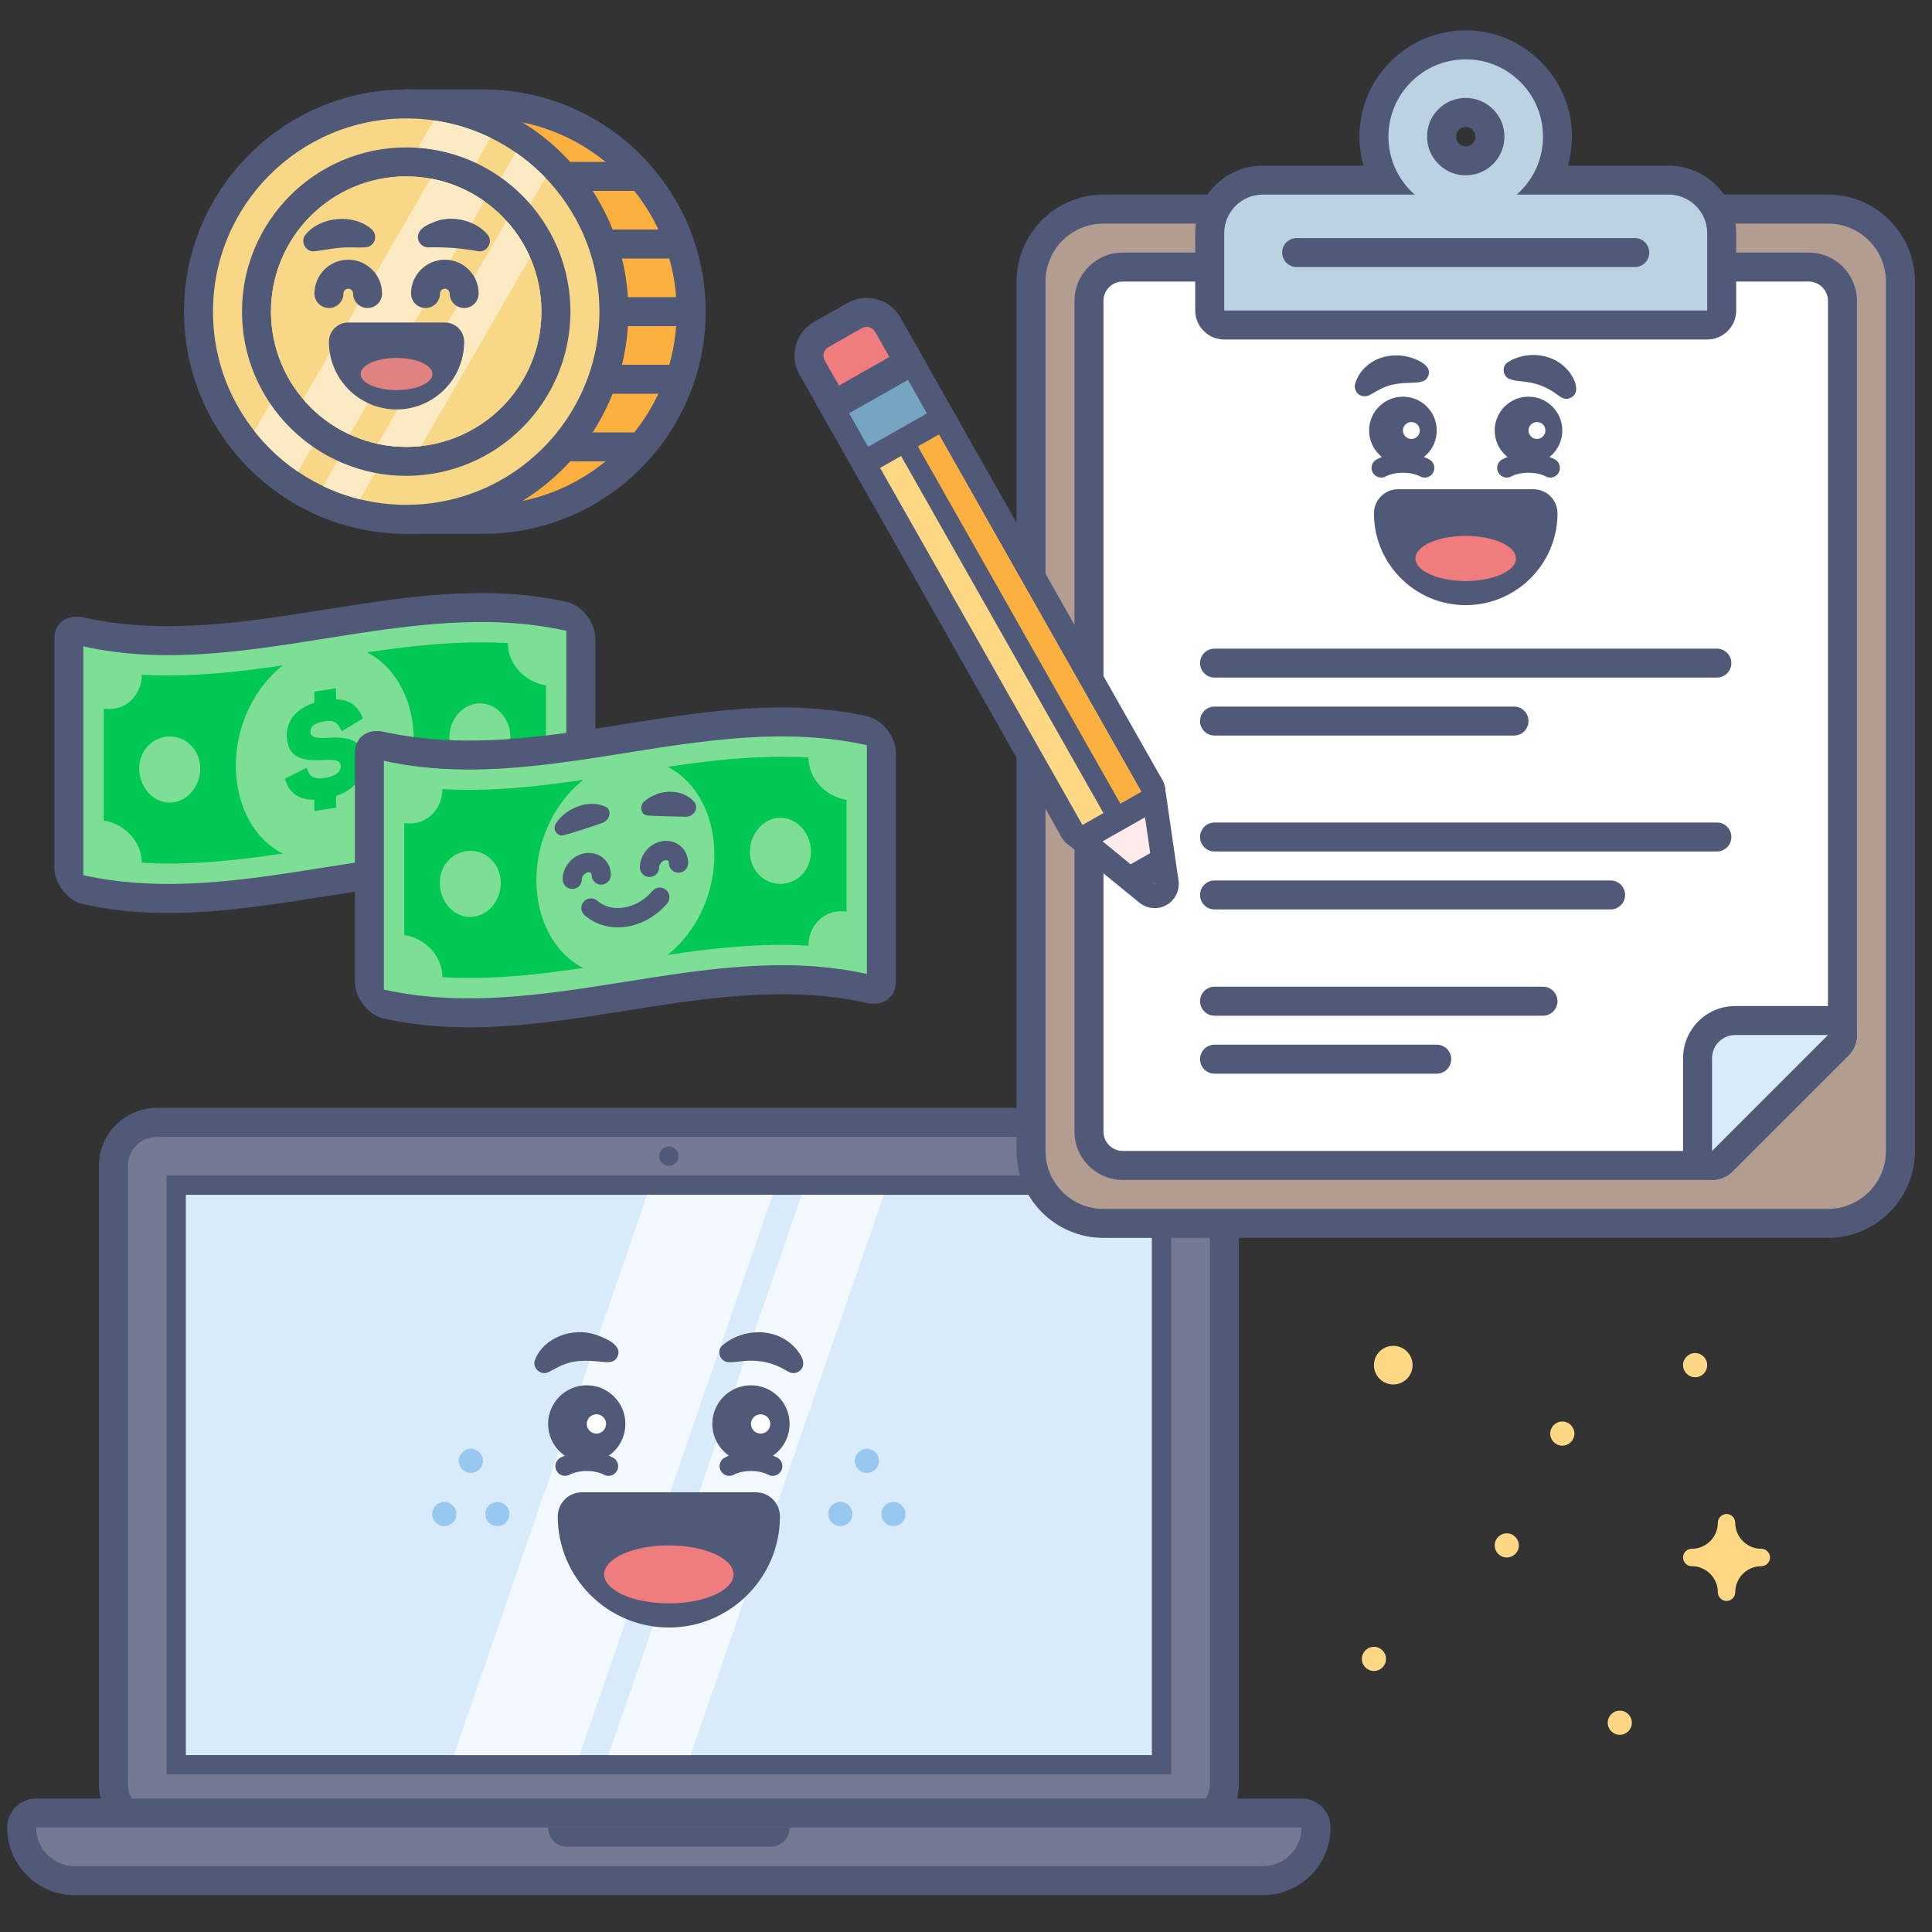
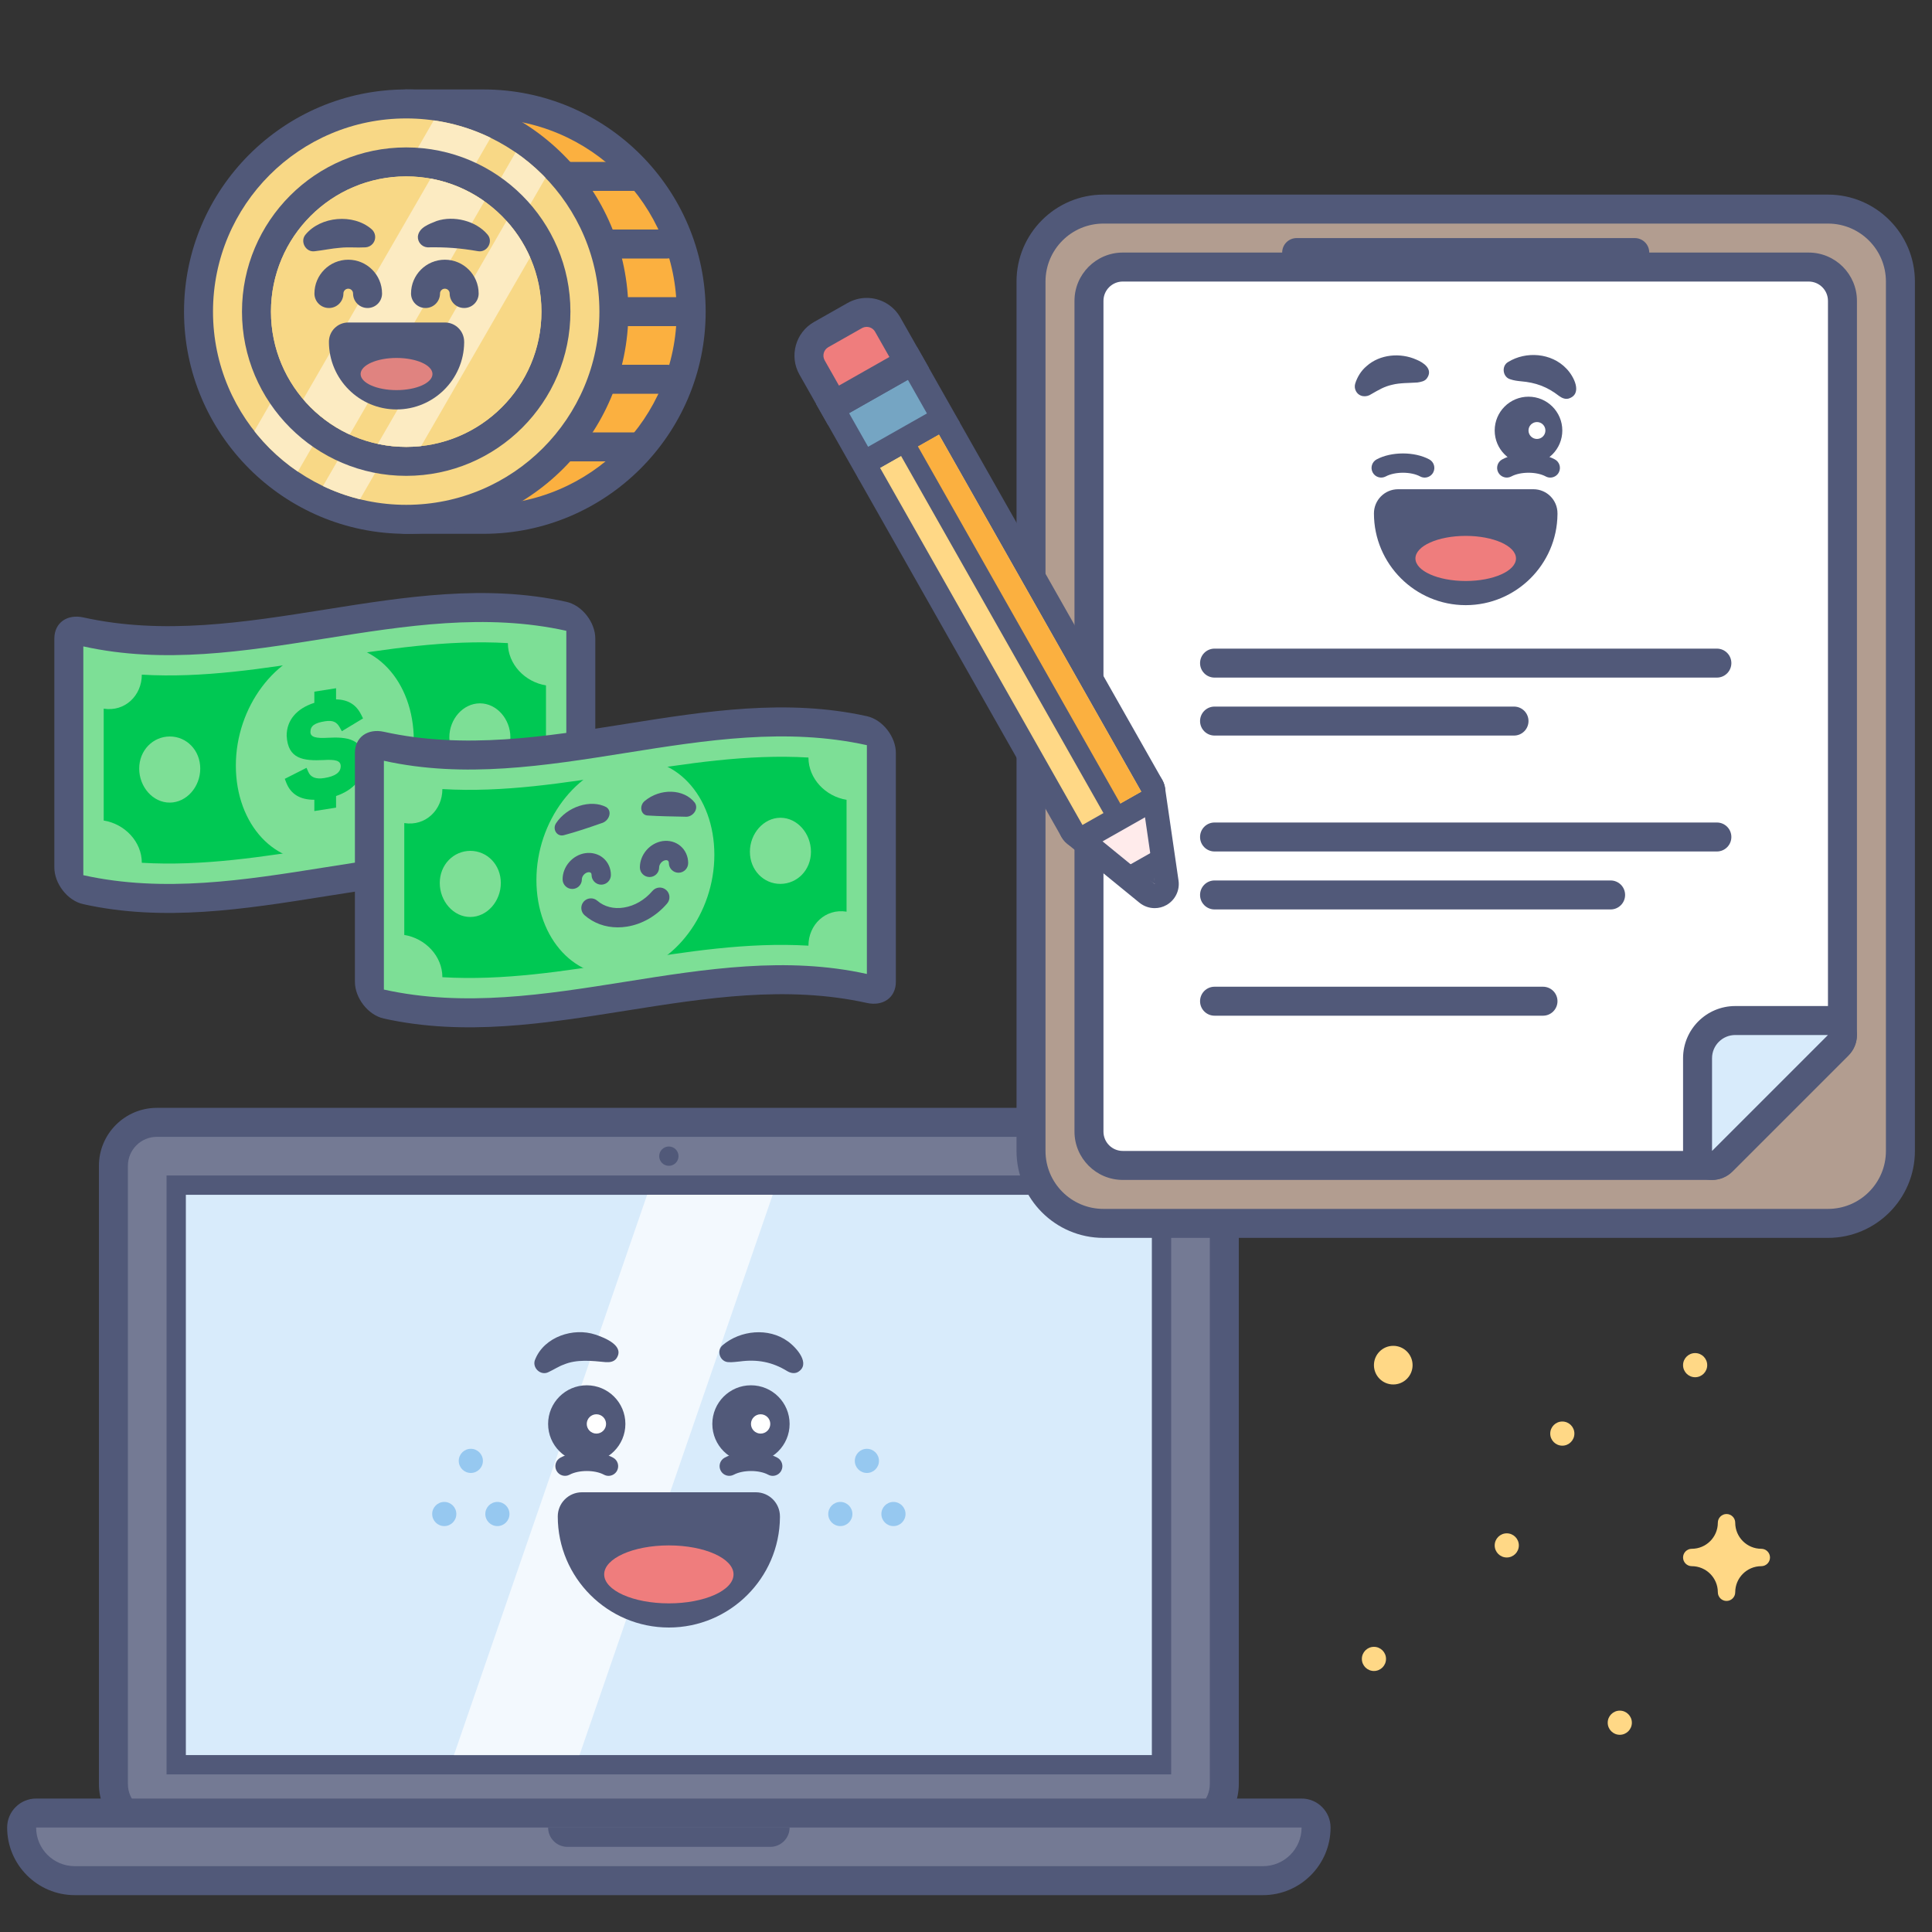
<svg xmlns="http://www.w3.org/2000/svg" xmlns:xlink="http://www.w3.org/1999/xlink" version="1.1" id="SEO_x5F_Hub-How_x5F_Much_x5F_Does_x5F_SEO_x5F_Cost" x="0px" y="0px" viewBox="0 0 400 400" style="enable-background:new 0 0 400 400;" xml:space="preserve">
  <rect x="0" y="0" width="400" height="400" fill="#333333" stroke="none" />
  <style type="text/css">
	.st0{fill:none;}
	.st1{fill:#FFD886;}
	.st2{fill:#747A94;}
	.st3{fill:#515979;}
	.st4{fill:#D8EBFB;}
	.st5{fill:#F3F9FE;}
	.st6{fill:#FFFFFF;}
	.st7{fill:#96C8F0;}
	.st8{fill:#EF7D7D;}
	.st9{fill:#B29D90;}
	.st10{fill:#BAD2E1;}
	.st11{fill:#FFEBEB;}
	.st12{fill:#FBB040;}
	.st13{fill:#75A5C3;}
	.st14{fill:#7DDF96;}
	.st15{fill:#00C853;}
	.st16{fill:#F8D886;}
	.st17{clip-path:url(#SVGID_00000144337965639911464310000001758439156958441857_);}
	.st18{fill:#FCEBC2;}
	.st19{clip-path:url(#SVGID_00000012468753733856526300000010375052038509062295_);}
	.st20{fill:#E08380;}
</style>
  <g>
    <rect class="st0" width="400" height="400" />
  </g>
  <g>
    <g>
      <g>
        <path class="st1" d="M350.26,320.66c2.98,0,5.4-2.42,5.4-5.4c0-0.99,0.81-1.8,1.8-1.8s1.8,0.81,1.8,1.8c0,2.98,2.42,5.4,5.4,5.4     c0.99,0,1.8,0.81,1.8,1.8c0,0.99-0.81,1.8-1.8,1.8c-2.98,0-5.4,2.42-5.4,5.4c0,0.99-0.81,1.8-1.8,1.8s-1.8-0.81-1.8-1.8     c0-2.98-2.42-5.4-5.4-5.4c-0.99,0-1.8-0.81-1.8-1.8C348.46,321.47,349.27,320.66,350.26,320.66z" />
      </g>
    </g>
  </g>
  <g>
    <g>
      <g>
        <circle class="st1" cx="311.96" cy="319.96" r="2.5" />
      </g>
    </g>
  </g>
  <g>
    <g>
      <g>
        <circle class="st1" cx="323.46" cy="296.81" r="2.5" />
      </g>
    </g>
  </g>
  <g>
    <g>
      <g>
        <circle class="st1" cx="335.36" cy="356.67" r="2.5" />
      </g>
    </g>
  </g>
  <g>
    <g>
      <g>
        <circle class="st1" cx="284.46" cy="343.46" r="2.5" />
      </g>
    </g>
  </g>
  <g>
    <g>
      <g>
        <circle class="st1" cx="350.96" cy="282.64" r="2.5" />
      </g>
    </g>
  </g>
  <g>
    <circle class="st1" cx="288.46" cy="282.64" r="4" />
  </g>
  <g>
    <g>
      <g>
        <path class="st2" d="M32.48,378.37c-4.96,0-9-4.04-9-9v-128c0-4.96,4.04-9,9-9h212c4.96,0,9,4.04,9,9v128c0,4.96-4.04,9-9,9     H32.48z" />
      </g>
      <g>
        <path class="st3" d="M244.48,235.37c3.31,0,6,2.69,6,6v128c0,3.31-2.69,6-6,6h-212c-3.31,0-6-2.69-6-6v-128c0-3.31,2.69-6,6-6     H244.48 M244.48,229.37h-212c-6.62,0-12,5.38-12,12v128c0,6.62,5.38,12,12,12h212c6.62,0,12-5.38,12-12v-128     C256.48,234.75,251.1,229.37,244.48,229.37L244.48,229.37z" />
      </g>
    </g>
    <g>
      <g>
        <rect x="36.48" y="245.37" class="st4" width="204" height="120" />
      </g>
      <g>
        <g>
          <path class="st3" d="M238.48,247.37v116h-200v-116H238.48 M242.48,243.37h-4h-200h-4v4v116v4h4h200h4v-4v-116V243.37      L242.48,243.37z" />
        </g>
      </g>
    </g>
    <g>
      <g>
        <polygon class="st5" points="119.98,363.37 93.98,363.37 133.98,247.37 159.98,247.37    " />
      </g>
      <g>
-         <polygon class="st5" points="142.98,363.37 125.98,363.37 165.98,247.37 182.98,247.37    " />
-       </g>
+         </g>
    </g>
    <g>
      <g>
        <path class="st2" d="M15.48,389.37c-6.07,0-11-4.93-11-11c0-1.66,1.34-3,3-3h262c1.66,0,3,1.34,3,3c0,6.07-4.93,11-11,11H15.48z" />
      </g>
      <g>
        <path class="st3" d="M269.48,378.37c0,4.42-3.58,8-8,8h-246c-4.42,0-8-3.58-8-8H269.48 M269.48,372.37h-262c-3.31,0-6,2.69-6,6     c0,7.72,6.28,14,14,14h246c7.72,0,14-6.28,14-14C275.48,375.06,272.79,372.37,269.48,372.37L269.48,372.37z M269.48,384.37     L269.48,384.37L269.48,384.37L269.48,384.37z" />
      </g>
    </g>
    <g>
      <path class="st3" d="M159.48,382.37h-42c-2.21,0-4-1.79-4-4l0,0h50l0,0C163.48,380.58,161.69,382.37,159.48,382.37z" />
    </g>
    <g>
      <g>
        <g>
          <path class="st3" d="M159.98,305.56c-0.32,0-0.64-0.08-0.94-0.24c-1.89-1.02-5.22-1.01-7.11,0c-0.97,0.52-2.19,0.16-2.71-0.82      c-0.52-0.97-0.16-2.19,0.82-2.71c3.05-1.64,7.84-1.64,10.89,0c0.97,0.52,1.34,1.73,0.82,2.71      C161.38,305.18,160.69,305.56,159.98,305.56z" />
        </g>
        <g>
          <g>
            <circle class="st3" cx="155.48" cy="294.81" r="8" />
          </g>
          <g>
            <circle class="st6" cx="157.48" cy="294.81" r="2" />
          </g>
        </g>
        <g>
          <path class="st3" d="M149.62,278.5c3.68-3.11,9.5-3.68,13.48-0.8c1.83,1.3,4.9,4.78,2.04,6.4c-0.73,0.35-1.49,0.16-2.13-0.21      c-3.12-1.93-6.26-2.5-9.86-2.01c-0.77,0.07-1.51,0.18-2.23,0.14C149.08,282.05,148.23,279.63,149.62,278.5L149.62,278.5z" />
        </g>
        <g>
          <path class="st3" d="M125.98,305.56c-0.32,0-0.64-0.08-0.94-0.24c-1.89-1.02-5.22-1.01-7.11,0c-0.97,0.52-2.19,0.16-2.71-0.82      c-0.52-0.97-0.16-2.19,0.82-2.71c3.05-1.64,7.84-1.64,10.89,0c0.97,0.52,1.34,1.73,0.82,2.71      C127.38,305.18,126.69,305.56,125.98,305.56z" />
        </g>
        <g>
          <g>
            <circle class="st3" cx="121.48" cy="294.81" r="8" />
          </g>
          <g>
            <circle class="st6" cx="123.48" cy="294.81" r="2" />
          </g>
        </g>
        <g>
          <path class="st3" d="M125.44,282.02c-2.9-0.28-6.02-0.65-8.74,0.51c-0.95,0.32-2.01,1.02-3.12,1.54c-1.68,0.88-3.57-1-2.75-2.68      c1.9-4.63,7.88-6.6,12.45-5.07c1.95,0.65,6.2,2.34,4.3,4.99C127.03,281.98,126.21,282.06,125.44,282.02L125.44,282.02z" />
        </g>
      </g>
    </g>
    <g>
      <circle class="st7" cx="97.48" cy="302.46" r="2.5" />
    </g>
    <g>
      <circle class="st7" cx="102.98" cy="313.46" r="2.5" />
    </g>
    <g>
      <circle class="st7" cx="91.98" cy="313.46" r="2.5" />
    </g>
    <g>
      <circle class="st7" cx="179.48" cy="302.46" r="2.5" />
    </g>
    <g>
      <circle class="st7" cx="184.98" cy="313.46" r="2.5" />
    </g>
    <g>
      <circle class="st7" cx="173.98" cy="313.46" r="2.5" />
    </g>
    <g>
      <path class="st3" d="M156.49,308.96L156.49,308.96h-36.01c-2.76,0-5,2.24-5,5c0,12.68,10.32,23,23,23c12.62,0,22.9-10.22,23-22.82    c0-0.06,0-0.12,0-0.18C161.48,311.2,159.25,308.96,156.49,308.96z" />
      <g>
        <g>
          <ellipse class="st8" cx="138.48" cy="325.96" rx="13.39" ry="6" />
        </g>
      </g>
    </g>
    <g>
      <circle class="st3" cx="138.48" cy="239.37" r="2" />
    </g>
  </g>
  <g>
    <g>
      <g>
        <path class="st9" d="M228.46,253.29c-8.27,0-15-6.73-15-15v-180c0-8.27,6.73-15,15-15h150c8.27,0,15,6.73,15,15v180     c0,8.27-6.73,15-15,15H228.46z" />
      </g>
      <g>
        <path class="st3" d="M378.46,46.29c6.63,0,12,5.37,12,12v180c0,6.63-5.37,12-12,12h-150c-6.63,0-12-5.37-12-12v-180     c0-6.63,5.37-12,12-12H378.46 M378.46,40.29h-150c-9.93,0-18,8.07-18,18v180c0,9.93,8.07,18,18,18h150c9.93,0,18-8.07,18-18v-180     C396.46,48.36,388.39,40.29,378.46,40.29L378.46,40.29z" />
      </g>
    </g>
    <g>
      <g>
        <path class="st6" d="M232.46,241.29c-3.86,0-7-3.14-7-7v-172c0-3.86,3.14-7,7-7h142c3.86,0,7,3.14,7,7v152     c0,0.8-0.32,1.56-0.88,2.12l-24,24c-0.56,0.56-1.33,0.88-2.12,0.88H232.46z" />
      </g>
      <g>
        <path class="st3" d="M374.46,58.29c2.21,0,4,1.79,4,4v152l-24,24h-122c-2.21,0-4-1.79-4-4v-172c0-2.21,1.79-4,4-4H374.46      M374.46,52.29h-142c-5.51,0-10,4.49-10,10v172c0,5.51,4.49,10,10,10h122c1.59,0,3.12-0.63,4.24-1.76l24-24     c1.13-1.13,1.76-2.65,1.76-4.24v-152C384.46,56.77,379.98,52.29,374.46,52.29L374.46,52.29z" />
      </g>
    </g>
    <g>
      <g>
        <path class="st4" d="M354.46,241.29c-0.39,0-0.78-0.07-1.15-0.23c-1.12-0.46-1.85-1.56-1.85-2.77v-19.2c0-4.3,3.5-7.8,7.8-7.8     h19.2c1.21,0,2.31,0.73,2.77,1.85c0.46,1.12,0.21,2.41-0.65,3.27l-24,24C356.01,240.98,355.24,241.29,354.46,241.29z" />
      </g>
      <g>
        <path class="st3" d="M378.46,214.29l-24,24v-19.2c0-2.65,2.15-4.8,4.8-4.8H378.46 M378.46,208.29h-19.2     c-5.96,0-10.8,4.84-10.8,10.8v19.2c0,2.43,1.46,4.61,3.7,5.54c0.74,0.31,1.52,0.46,2.29,0.46c1.56,0,3.1-0.61,4.24-1.76l24-24     c1.72-1.72,2.23-4.3,1.3-6.54C383.08,209.75,380.89,208.29,378.46,208.29L378.46,208.29z M378.46,220.29L378.46,220.29     L378.46,220.29L378.46,220.29z" />
      </g>
    </g>
    <g>
      <path class="st3" d="M313.46,152.29h-62c-1.66,0-3-1.34-3-3v0c0-1.66,1.34-3,3-3h62c1.66,0,3,1.34,3,3v0    C316.46,150.94,315.12,152.29,313.46,152.29z" />
    </g>
    <g>
      <path class="st3" d="M355.46,140.29h-104c-1.66,0-3-1.34-3-3v0c0-1.66,1.34-3,3-3h104c1.66,0,3,1.34,3,3v0    C358.46,138.94,357.12,140.29,355.46,140.29z" />
    </g>
    <g>
      <g>
        <g>
-           <path class="st10" d="M253.46,67.29c-1.66,0-3-1.34-3-3v-16c0-6.07,4.93-11,11-11h25.28c-1.48-2.74-2.28-5.83-2.28-9      c0-10.48,8.52-19,19-19c0.72,0,1.45,0.04,2.17,0.12c8.56,0.95,15.57,7.84,16.67,16.39c0.52,4.02-0.26,8.03-2.12,11.49h25.28      c6.07,0,11,4.93,11,11v16c0,1.66-1.34,3-3,3H253.46z M303.46,23.29c-0.33,0-0.67,0.03-1.01,0.1c-1.93,0.37-3.53,1.97-3.9,3.9      c-0.29,1.53,0.08,3.02,1.05,4.19c0.95,1.15,2.36,1.81,3.85,1.81c0.33,0,0.67-0.03,1.01-0.1c1.93-0.37,3.53-1.97,3.9-3.9      c0.29-1.53-0.08-3.02-1.05-4.19C306.36,23.95,304.96,23.29,303.46,23.29z" />
-         </g>
-       </g>
-       <g>
-         <g>
-           <path class="st3" d="M303.46,12.29c0.6,0,1.22,0.03,1.84,0.1c7.23,0.8,13.1,6.57,14.03,13.79c0.72,5.63-1.49,10.75-5.31,14.11      h31.44c4.42,0,8,3.58,8,8v16h-100v-16c0-4.42,3.58-8,8-8h31.44c-3.33-2.93-5.44-7.21-5.44-12      C287.46,19.45,294.63,12.29,303.46,12.29 M303.46,36.29c0.51,0,1.04-0.05,1.57-0.15c3.15-0.6,5.69-3.14,6.29-6.29      c0.97-5.11-2.92-9.57-7.85-9.57c-0.51,0-1.04,0.05-1.57,0.15c-3.15,0.6-5.69,3.14-6.29,6.29      C294.65,31.83,298.53,36.29,303.46,36.29 M303.46,6.29C303.46,6.29,303.46,6.29,303.46,6.29c-5.88,0-11.4,2.29-15.56,6.44      c-4.16,4.16-6.44,9.68-6.44,15.56c0,2.05,0.29,4.07,0.84,6h-20.84c-7.72,0-14,6.28-14,14v16c0,3.31,2.69,6,6,6h100      c3.31,0,6-2.69,6-6v-16c0-7.72-6.28-14-14-14h-20.85c0.81-2.84,1.05-5.85,0.66-8.87c-1.27-9.9-9.39-17.88-19.32-18.99      C305.13,6.33,304.29,6.29,303.46,6.29L303.46,6.29z M303.46,30.29c-0.82,0-1.32-0.46-1.54-0.73c-0.27-0.33-0.57-0.9-0.41-1.72      c0.14-0.72,0.79-1.37,1.51-1.51c0.15-0.03,0.3-0.04,0.45-0.04c0.82,0,1.32,0.46,1.54,0.73c0.27,0.33,0.57,0.9,0.41,1.72      c-0.14,0.72-0.79,1.37-1.51,1.51C303.76,30.27,303.61,30.29,303.46,30.29L303.46,30.29z" />
-         </g>
+           </g>
+       </g>
+       <g>
+         <g>
+           </g>
      </g>
    </g>
    <g>
      <line class="st10" x1="268.46" y1="52.29" x2="338.46" y2="52.29" />
      <path class="st3" d="M338.46,55.29h-70c-1.66,0-3-1.34-3-3s1.34-3,3-3h70c1.66,0,3,1.34,3,3S340.12,55.29,338.46,55.29z" />
    </g>
    <g>
      <path class="st3" d="M333.46,188.29h-82c-1.66,0-3-1.34-3-3v0c0-1.66,1.34-3,3-3h82c1.66,0,3,1.34,3,3v0    C336.46,186.94,335.12,188.29,333.46,188.29z" />
    </g>
    <g>
      <path class="st3" d="M355.46,176.29h-104c-1.66,0-3-1.34-3-3v0c0-1.66,1.34-3,3-3h104c1.66,0,3,1.34,3,3v0    C358.46,174.94,357.12,176.29,355.46,176.29z" />
    </g>
    <g>
-       <path class="st3" d="M297.46,222.29h-46c-1.66,0-3-1.34-3-3v0c0-1.66,1.34-3,3-3h46c1.66,0,3,1.34,3,3v0    C300.46,220.94,299.12,222.29,297.46,222.29z" />
-     </g>
-     <g>
-       <path class="st3" d="M319.46,210.29h-68c-1.66,0-3-1.34-3-3v0c0-1.66,1.34-3,3-3h68c1.66,0,3,1.34,3,3v0    C322.46,208.94,321.12,210.29,319.46,210.29z" />
+       </g>
+     <g>
+       <path class="st3" d="M319.46,210.29h-68c-1.66,0-3-1.34-3-3c0-1.66,1.34-3,3-3h68c1.66,0,3,1.34,3,3v0    C322.46,208.94,321.12,210.29,319.46,210.29z" />
    </g>
    <g>
      <g>
        <g>
          <path class="st3" d="M320.96,98.88c-0.32,0-0.64-0.08-0.94-0.24c-1.89-1.02-5.21-1.02-7.11,0c-0.97,0.52-2.18,0.16-2.71-0.82      c-0.52-0.97-0.16-2.19,0.82-2.71c3.05-1.64,7.84-1.64,10.89,0c0.97,0.52,1.34,1.73,0.82,2.71      C322.37,98.5,321.67,98.88,320.96,98.88z" />
        </g>
        <g>
          <g>
            <circle class="st3" cx="316.46" cy="89.13" r="7" />
          </g>
          <g>
            <circle class="st6" cx="318.21" cy="89.13" r="1.75" />
          </g>
        </g>
        <g>
          <path class="st3" d="M312.24,74.95c3.7-2.29,8.96-1.89,12.03,1.33c1.57,1.57,3.49,5.3,0.49,6.24c-0.74,0.19-1.4-0.13-1.97-0.54      c-2.44-1.9-4.85-2.79-7.91-3.04c-0.74-0.07-1.47-0.17-2.14-0.4C311.11,78.13,310.8,75.77,312.24,74.95L312.24,74.95z" />
        </g>
        <g>
          <path class="st3" d="M294.96,98.88c-0.32,0-0.64-0.08-0.94-0.24c-1.89-1.02-5.21-1.02-7.11,0c-0.97,0.52-2.19,0.16-2.71-0.82      c-0.52-0.97-0.16-2.19,0.82-2.71c3.05-1.64,7.84-1.64,10.89,0c0.97,0.52,1.34,1.73,0.82,2.71      C296.37,98.5,295.67,98.88,294.96,98.88z" />
        </g>
        <g>
          <g>
-             <circle class="st3" cx="290.46" cy="89.13" r="7" />
-           </g>
+             </g>
          <g>
            <circle class="st6" cx="292.21" cy="89.13" r="1.75" />
          </g>
        </g>
        <g>
          <path class="st3" d="M293.47,79.19c-1.64,0.12-3.63,0.06-5.19,0.46c-1.68,0.37-2.76,1.03-4.35,1.94      c-1.07,0.75-2.56,0.59-3.2-0.62c-0.27-0.5-0.3-1.08-0.14-1.58c0.42-1.32,1.19-2.63,2.36-3.6c2.76-2.47,7.01-2.8,10.28-1.34      c1.51,0.61,3.52,1.98,2.22,3.84C295.01,78.95,294.19,79.07,293.47,79.19L293.47,79.19z" />
        </g>
      </g>
      <g>
        <path class="st3" d="M317.47,101.29L317.47,101.29h-28.01c-2.76,0-5,2.24-5,5c0,10.48,8.52,19,19,19c10.41,0,18.9-8.42,19-18.81     c0-0.06,0-0.12,0-0.19C322.47,103.52,320.23,101.29,317.47,101.29z" />
        <g>
          <g>
            <ellipse class="st8" cx="303.46" cy="115.62" rx="10.41" ry="4.67" />
          </g>
        </g>
      </g>
    </g>
  </g>
  <g>
    <g>
      <g>
        <path class="st11" d="M239.07,185.51c-0.56,0-1.12-0.19-1.58-0.56l-14.96-12.21c-0.64-0.52-0.98-1.33-0.91-2.15     c0.07-0.82,0.54-1.56,1.26-1.96l12.18-6.9c0.38-0.22,0.81-0.33,1.23-0.33c0.38,0,0.75,0.08,1.1,0.25     c0.74,0.36,1.25,1.07,1.37,1.89l2.79,19.11c0.15,1.02-0.34,2.03-1.24,2.54C239.92,185.4,239.49,185.51,239.07,185.51z" />
      </g>
      <g>
        <path class="st3" d="M236.29,163.9l2.78,19.11l-14.96-12.21L236.29,163.9 M236.29,158.9c-0.85,0-1.7,0.22-2.47,0.65l-12.18,6.9     c-1.44,0.81-2.38,2.28-2.52,3.93c-0.14,1.64,0.54,3.25,1.82,4.3l14.96,12.21c0.91,0.74,2.03,1.13,3.16,1.13     c0.85,0,1.7-0.21,2.46-0.65c1.79-1.02,2.78-3.03,2.48-5.07l-2.78-19.11c-0.24-1.63-1.27-3.04-2.75-3.77     C237.79,159.07,237.04,158.9,236.29,158.9L236.29,158.9z" />
      </g>
    </g>
    <g>
      <polygon class="st3" points="239.07,183.01 233.5,179.27 238.72,176.31   " />
    </g>
    <g>
      <g>
        <path class="st1" d="M224.11,173.3c-0.22,0-0.45-0.03-0.67-0.09c-0.64-0.18-1.18-0.6-1.51-1.18l-41.91-73.95     c-0.33-0.58-0.41-1.26-0.23-1.9s0.6-1.18,1.18-1.51l12.18-6.9c0.39-0.22,0.81-0.33,1.23-0.33c0.87,0,1.72,0.46,2.18,1.27     l41.91,73.95c0.68,1.2,0.26,2.73-0.94,3.41l-12.18,6.9C224.96,173.19,224.53,173.3,224.11,173.3z" />
      </g>
      <g>
        <path class="st3" d="M194.38,89.95l41.91,73.95l-12.18,6.9L182.2,96.85L194.38,89.95 M194.37,84.95c-0.84,0-1.68,0.21-2.46,0.65     l-12.18,6.9c-1.15,0.65-2,1.74-2.35,3.02c-0.35,1.28-0.18,2.64,0.47,3.8l41.91,73.95c0.92,1.62,2.61,2.54,4.35,2.54     c0.84,0,1.68-0.21,2.46-0.65l12.18-6.9c1.15-0.65,2-1.74,2.35-3.02c0.35-1.28,0.18-2.64-0.47-3.8l-41.91-73.95     C197.81,85.86,196.11,84.95,194.37,84.95L194.37,84.95z" />
      </g>
    </g>
    <g>
      <rect x="208.79" y="86.15" transform="matrix(0.87 -0.493 0.493 0.87 -35.833 121.39)" class="st12" width="7" height="85" />
    </g>
    <g>
      <g>
        <rect x="174.35" y="79.07" transform="matrix(0.87 -0.493 0.493 0.87 -18.289 101.769)" class="st13" width="19" height="13" />
      </g>
      <g>
        <path class="st3" d="M187.97,78.64l3.94,6.96l-12.18,6.9l-3.94-6.96L187.97,78.64 M189.85,71.82l-4.35,2.47l-12.18,6.9     l-4.35,2.47l2.47,4.35l3.94,6.96l2.47,4.35l4.35-2.47l12.18-6.9l4.35-2.47l-2.47-4.35l-3.94-6.96L189.85,71.82L189.85,71.82z" />
      </g>
    </g>
    <g>
      <g>
        <path class="st8" d="M168.13,76.09c-1.36-2.4-0.51-5.45,1.88-6.81l6.96-3.94c0.75-0.43,1.6-0.65,2.46-0.65     c1.8,0,3.46,0.97,4.35,2.53l4.44,7.83l-15.66,8.88L168.13,76.09z" />
      </g>
      <g>
        <path class="st3" d="M179.44,67.68c0.7,0,1.37,0.36,1.74,1.01l2.96,5.22l-10.44,5.92l-2.96-5.22c-0.54-0.96-0.21-2.18,0.75-2.73     l6.96-3.94C178.77,67.76,179.11,67.68,179.44,67.68 M179.44,61.68L179.44,61.68c-1.38,0-2.74,0.36-3.94,1.04l-6.96,3.94     c-3.84,2.17-5.19,7.07-3.02,10.9l2.96,5.22l2.96,5.22l5.22-2.96l10.44-5.92l5.22-2.96l-2.96-5.22l-2.96-5.22     C184.98,63.23,182.32,61.68,179.44,61.68L179.44,61.68z" />
      </g>
    </g>
    <g>
      <path class="st3" d="M230.2,169.35c-0.7,0-1.37-0.36-1.74-1.01l-41.91-73.95c-0.54-0.96-0.21-2.18,0.75-2.73    c0.96-0.54,2.18-0.21,2.73,0.75l41.91,73.95c0.54,0.96,0.21,2.18-0.75,2.73C230.87,169.26,230.53,169.35,230.2,169.35z" />
    </g>
  </g>
  <g>
    <g>
      <g>
        <g>
          <g>
            <path class="st14" d="M17.25,184.19c-1.66-0.37-3-2.08-3-3.73c0-15.79,0-31.58,0-47.37c0-1.66,1.34-2.63,3-2.27       c33.33,7.38,66.67-10.6,100-3.23c1.66,0.37,3,2.08,3,3.73c0,15.79,0,31.58,0,47.37c0,1.66-1.34,2.63-3,2.27       C83.92,173.59,50.58,191.57,17.25,184.19z" />
          </g>
          <g>
            <path class="st3" d="M117.25,130.6c0,15.79,0,31.58,0,47.37c-33.33-7.38-66.67,10.6-100,3.23c0-15.79,0-31.58,0-47.37       C50.59,141.2,83.92,123.22,117.25,130.6 M117.25,124.6c-33.33-7.38-66.67,10.6-100,3.23c-3.31-0.73-6,1.07-6,4.39       c0,15.79,0,31.58,0,47.37c0,3.31,2.69,6.89,6,7.61c33.33,7.38,66.67-10.6,100-3.23c3.31,0.73,6-1.07,6-4.39       c0-15.79,0-31.58,0-47.37C123.25,128.9,120.57,125.33,117.25,124.6C117.25,124.6,117.25,124.6,117.25,124.6z" />
          </g>
        </g>
        <g>
          <path class="st15" d="M113.04,165.06c0-7.72,0-15.44,0-23.16c-4.36-0.7-7.89-4.38-7.89-8.75c-25.26-1.5-50.53,8.03-75.79,6.53      c0,4.35-3.53,7.74-7.89,7.04c0,7.72,0,15.44,0,23.16c4.36,0.7,7.89,4.38,7.89,8.75c25.26,1.5,50.53-8.03,75.79-6.53      C105.15,167.75,108.68,164.36,113.04,165.06z" />
        </g>
        <g>
          <g>
            <path class="st14" d="M85.67,153.28c0,12.17-8.25,23.03-18.42,24.72c-10.17,1.69-18.42-7.25-18.42-19.49       c0-12.17,8.25-23.03,18.42-24.72C77.43,132.1,85.67,141.04,85.67,153.28z" />
          </g>
        </g>
        <g>
          <g>
            <path class="st14" d="M41.46,159.13c0,3.77-2.83,7.03-6.32,7.04c-3.49,0.01-6.32-3.26-6.32-7.04c0-3.78,2.83-6.63,6.32-6.65       C38.63,152.47,41.46,155.34,41.46,159.13z" />
          </g>
        </g>
        <g>
          <g>
            <path class="st14" d="M105.67,152.66c0,3.78-2.83,6.63-6.32,6.65c-3.49,0.01-6.32-2.86-6.32-6.65c0-3.77,2.83-7.03,6.32-7.04       C102.85,145.61,105.67,148.89,105.67,152.66z" />
          </g>
        </g>
        <g>
          <g>
            <path class="st15" d="M70.54,158.63c0-1.2-1.17-1.41-3.54-1.27c-4.11,0.18-7.41-0.13-7.65-5.05c0-3.15,2.01-5.61,5.73-6.8       c0-0.77,0-1.54,0-2.31c1.5-0.24,3-0.48,4.5-0.71c0,0.77,0,1.54,0,2.31c2.43,0.04,4.14,1.06,5.16,3.1       c0.06,0.08,0.09,0.14,0.12,0.22c0.1,0.21,0.2,0.41,0.3,0.62c-1.46,0.88-2.92,1.76-4.38,2.65c-0.15-0.27-0.3-0.53-0.45-0.8       c-0.6-1.08-1.38-1.52-3.03-1.26c-2.13,0.34-3.03,0.93-3.03,2.22c0,1.11,1.26,1.33,3.57,1.2c3.96-0.22,7.56,0.14,7.56,5.04       c0,3.21-2.1,5.74-5.82,7.02c0,0.8,0,1.6,0,2.4c-1.5,0.24-3,0.48-4.5,0.71c0-0.78,0-1.56,0-2.34c-2.94,0.02-4.86-1.16-5.79-3.48       c-0.11-0.28-0.22-0.57-0.33-0.85c1.5-0.75,3-1.51,4.5-2.28c0.12,0.27,0.24,0.54,0.36,0.81c0.48,1.16,1.59,1.58,3.3,1.31       C69.4,160.73,70.54,159.92,70.54,158.63z" />
          </g>
        </g>
      </g>
    </g>
  </g>
  <g>
    <g>
      <g>
        <path class="st12" d="M84.1,107.52c-1.66,0-3-1.34-3-3v-80c0-1.66,1.34-3,3-3h16c23.71,0,43,19.29,43,43s-19.29,43-43,43H84.1z" />
      </g>
      <g>
        <g>
          <path class="st3" d="M100.1,24.52c22.09,0,40,17.91,40,40c0,22.09-17.91,40-40,40h-16v-80H100.1 M100.1,18.52h-16      c-3.31,0-6,2.69-6,6v80c0,3.31,2.69,6,6,6h16c25.36,0,46-20.64,46-46S125.47,18.52,100.1,18.52L100.1,18.52z" />
        </g>
      </g>
    </g>
    <g>
      <path class="st3" d="M140.1,67.52h-16.85c-1.66,0-3-1.34-3-3s1.34-3,3-3h16.85c1.66,0,3,1.34,3,3S141.76,67.52,140.1,67.52z" />
    </g>
    <g>
      <path class="st3" d="M138.1,53.52h-18.85c-1.66,0-3-1.34-3-3s1.34-3,3-3h18.85c1.66,0,3,1.34,3,3S139.76,53.52,138.1,53.52z" />
    </g>
    <g>
      <path class="st3" d="M132.1,39.52h-18.85c-1.66,0-3-1.34-3-3s1.34-3,3-3h18.85c1.66,0,3,1.34,3,3S133.76,39.52,132.1,39.52z" />
    </g>
    <g>
      <path class="st3" d="M138.1,81.52h-18.85c-1.66,0-3-1.34-3-3s1.34-3,3-3h18.85c1.66,0,3,1.34,3,3S139.76,81.52,138.1,81.52z" />
    </g>
    <g>
      <path class="st3" d="M132.1,95.52h-18.85c-1.66,0-3-1.34-3-3s1.34-3,3-3h18.85c1.66,0,3,1.34,3,3S133.76,95.52,132.1,95.52z" />
    </g>
    <g>
      <g>
        <circle class="st16" cx="84.1" cy="64.52" r="43" />
      </g>
      <g>
        <g>
          <path class="st3" d="M84.1,24.52c22.09,0,40,17.91,40,40s-17.91,40-40,40c-22.09,0-40-17.91-40-40S62.01,24.52,84.1,24.52       M84.1,18.52c-25.36,0-46,20.64-46,46s20.64,46,46,46s46-20.64,46-46S109.47,18.52,84.1,18.52L84.1,18.52z" />
        </g>
      </g>
    </g>
    <g>
      <defs>
        <circle id="SVGID_1_" cx="84.1" cy="64.52" r="40" />
      </defs>
      <clipPath id="SVGID_00000131361091120381285200000009111171093757964981_">
        <use xlink:href="#SVGID_1_" style="overflow:visible;" />
      </clipPath>
      <g style="clip-path:url(#SVGID_00000131361091120381285200000009111171093757964981_);">
        <rect x="7.04" y="53.02" transform="matrix(0.5 -0.866 0.866 0.5 -12.592 96.227)" class="st18" width="140" height="12" />
      </g>
      <g style="clip-path:url(#SVGID_00000131361091120381285200000009111171093757964981_);">
        <rect x="20.9" y="63.02" transform="matrix(0.5 -0.866 0.866 0.5 -12.592 112.227)" class="st18" width="140" height="8" />
      </g>
    </g>
    <g>
      <g>
        <circle class="st16" cx="84.1" cy="64.52" r="31" />
      </g>
      <g>
        <path class="st3" d="M84.1,36.52c15.46,0,28,12.54,28,28s-12.54,28-28,28s-28-12.54-28-28S68.64,36.52,84.1,36.52 M84.1,30.52     c-18.75,0-34,15.25-34,34s15.25,34,34,34s34-15.25,34-34S102.85,30.52,84.1,30.52L84.1,30.52z" />
      </g>
    </g>
    <g>
      <defs>
        <circle id="SVGID_00000182520467648053760650000005313241979834354584_" cx="84.1" cy="64.52" r="28" />
      </defs>
      <use xlink:href="#SVGID_00000182520467648053760650000005313241979834354584_" style="overflow:visible;fill:#F8D886;" />
      <clipPath id="SVGID_00000052084962796718099470000006979138841272512418_">
        <use xlink:href="#SVGID_00000182520467648053760650000005313241979834354584_" style="overflow:visible;" />
      </clipPath>
      <g style="clip-path:url(#SVGID_00000052084962796718099470000006979138841272512418_);">
        <rect x="11.04" y="57.02" transform="matrix(0.5 -0.866 0.866 0.5 -14.056 101.692)" class="st18" width="140" height="12" />
      </g>
      <g style="clip-path:url(#SVGID_00000052084962796718099470000006979138841272512418_);">
        <rect x="24.9" y="67.02" transform="matrix(0.5 -0.866 0.866 0.5 -14.056 117.692)" class="st18" width="140" height="8" />
      </g>
    </g>
    <g>
      <g>
        <path class="st3" d="M96.1,63.77c-1.66,0-3-1.34-3-3c0-0.55-0.45-1-1-1s-1,0.45-1,1c0,1.66-1.34,3-3,3s-3-1.34-3-3     c0-3.86,3.14-7,7-7s7,3.14,7,7C99.1,62.43,97.76,63.77,96.1,63.77z" />
      </g>
      <g>
        <path class="st3" d="M76.1,63.77c-1.66,0-3-1.34-3-3c0-0.55-0.45-1-1-1s-1,0.45-1,1c0,1.66-1.34,3-3,3s-3-1.34-3-3     c0-3.86,3.14-7,7-7s7,3.14,7,7C79.1,62.43,77.76,63.77,76.1,63.77z" />
      </g>
      <g>
        <path class="st3" d="M98.93,52c-3.69-0.64-6.63-0.86-10.43-0.79c-1.18-0.09-2.07-1.11-1.98-2.29c0.24-1.83,2.28-2.52,3.89-3.17     c3.54-1.18,8.14-0.03,10.51,2.79C102.22,50.01,100.83,52.37,98.93,52L98.93,52z" />
      </g>
      <g>
        <path class="st3" d="M63.28,48.54c3.13-3.76,9.82-4.34,13.57-1.16c0.95,0.74,1.11,2.12,0.35,3.05c-0.39,0.47-0.94,0.74-1.5,0.78     c-2,0.11-3.48-0.1-5.27,0.09c-1.82,0.14-3.38,0.5-5.3,0.72C63.26,52.26,62.05,49.93,63.28,48.54L63.28,48.54z" />
      </g>
      <path class="st3" d="M92.11,66.77L92.11,66.77H72.1c-2.21,0-4,1.79-4,4c0,7.72,6.28,14,14,14c7.66,0,13.91-6.19,14-13.83    c0-0.06,0-0.11,0-0.17C96.1,68.56,94.32,66.77,92.11,66.77z" />
      <g>
        <ellipse class="st20" cx="82.1" cy="77.44" rx="7.44" ry="3.33" />
      </g>
    </g>
  </g>
  <g>
    <g>
      <g>
        <g>
          <g>
            <path class="st14" d="M79.48,207.88c-1.66-0.37-3-2.08-3-3.73c0-15.79,0-31.58,0-47.37c0-1.66,1.34-2.63,3-2.27       c33.33,7.38,66.67-10.6,100-3.23c1.66,0.37,3,2.08,3,3.73c0,15.79,0,31.58,0,47.37c0,1.66-1.34,2.63-3,2.27       C146.15,197.28,112.81,215.25,79.48,207.88z" />
          </g>
          <g>
            <path class="st3" d="M179.48,154.28c0,15.79,0,31.58,0,47.37c-33.33-7.38-66.67,10.6-100,3.23c0-15.79,0-31.58,0-47.37       C112.81,164.89,146.15,146.91,179.48,154.28 M179.48,148.28c-33.33-7.38-66.67,10.6-100,3.23c-3.31-0.73-6,1.07-6,4.39       c0,15.79,0,31.58,0,47.37c0,3.31,2.69,6.89,6,7.61c33.33,7.38,66.67-10.6,100-3.23c3.31,0.73,6-1.07,6-4.39       c0-15.79,0-31.58,0-47.37C185.48,152.59,182.79,149.01,179.48,148.28L179.48,148.28z" />
          </g>
        </g>
        <g>
          <path class="st15" d="M175.27,188.75c0-7.72,0-15.44,0-23.16c-4.36-0.7-7.89-4.38-7.89-8.75c-25.26-1.5-50.53,8.03-75.79,6.53      c0,4.35-3.53,7.74-7.89,7.04c0,7.72,0,15.44,0,23.16c4.36,0.7,7.89,4.38,7.89,8.75c25.26,1.5,50.53-8.03,75.79-6.53      C167.38,191.44,170.91,188.05,175.27,188.75z" />
        </g>
        <g>
          <g>
            <path class="st14" d="M147.9,176.97c0,12.17-8.25,23.03-18.42,24.72c-10.17,1.69-18.42-7.25-18.42-19.49       c0-12.17,8.25-23.03,18.42-24.72C139.65,155.78,147.9,164.72,147.9,176.97z" />
          </g>
        </g>
        <g>
          <g>
            <path class="st14" d="M103.69,182.81c0,3.77-2.83,7.03-6.32,7.04c-3.49,0.01-6.32-3.26-6.32-7.04c0-3.78,2.83-6.63,6.32-6.65       C100.86,176.16,103.69,179.03,103.69,182.81z" />
          </g>
        </g>
        <g>
          <g>
            <path class="st14" d="M167.9,176.35c0,3.78-2.83,6.63-6.32,6.65c-3.49,0.01-6.32-2.86-6.32-6.65c0-3.77,2.83-7.03,6.32-7.04       C165.07,169.3,167.9,172.57,167.9,176.35z" />
          </g>
        </g>
        <g>
          <g>
            <path class="st3" d="M134.48,181.58c-1.1,0-2-0.9-2-2c0-2.65,2.07-5.04,4.7-5.44c1.37-0.2,2.73,0.17,3.73,1.04       c1,0.86,1.57,2.14,1.57,3.51c0,1.1-0.9,2-2,2s-2-0.9-2-2c0-0.15-0.03-0.35-0.18-0.48c-0.12-0.1-0.3-0.15-0.53-0.11       c-0.68,0.1-1.3,0.81-1.3,1.48C136.48,180.69,135.59,181.58,134.48,181.58z" />
          </g>
          <g>
            <path class="st3" d="M118.48,184.05c-1.1,0-2-0.9-2-2c0-2.64,2.07-5.02,4.7-5.41c1.37-0.2,2.74,0.17,3.74,1.03       c0.99,0.85,1.56,2.12,1.56,3.49c0,1.1-0.9,2-2,2h0c-1.1,0-2-0.9-2-2c0-0.14-0.03-0.34-0.17-0.46c-0.12-0.1-0.31-0.14-0.54-0.11       c-0.68,0.1-1.3,0.8-1.3,1.46C120.48,183.16,119.59,184.05,118.48,184.05z" />
          </g>
          <g>
            <path class="st3" d="M127.89,192c-2.58,0-4.96-0.86-6.85-2.5c-0.83-0.72-0.92-1.99-0.2-2.82c0.72-0.83,1.99-0.92,2.82-0.2       c1.44,1.25,3.4,1.76,5.5,1.42c2.23-0.35,4.33-1.58,5.92-3.44c0.72-0.84,1.98-0.94,2.82-0.22c0.84,0.72,0.94,1.98,0.22,2.82       c-2.21,2.58-5.17,4.29-8.33,4.79C129.15,191.95,128.52,192,127.89,192z" />
          </g>
          <g>
            <g>
              <path class="st3" d="M124.48,170.45c-2.53,0.89-5.16,1.78-7.72,2.46c-1.41,0.4-2.45-1.19-1.65-2.45        c2.26-3.46,7.2-5.05,10.42-3.35C126.85,167.98,126.1,170.05,124.48,170.45L124.48,170.45z" />
            </g>
          </g>
          <g>
            <g>
              <path class="st3" d="M141.79,169.09c-2.55-0.05-5.19-0.09-7.71-0.25c-1.4-0.07-1.79-1.97-0.64-2.97        c3.22-2.73,8.16-2.58,10.42,0.33C144.75,167.54,143.37,169.29,141.79,169.09L141.79,169.09z" />
            </g>
          </g>
        </g>
      </g>
    </g>
  </g>
</svg>